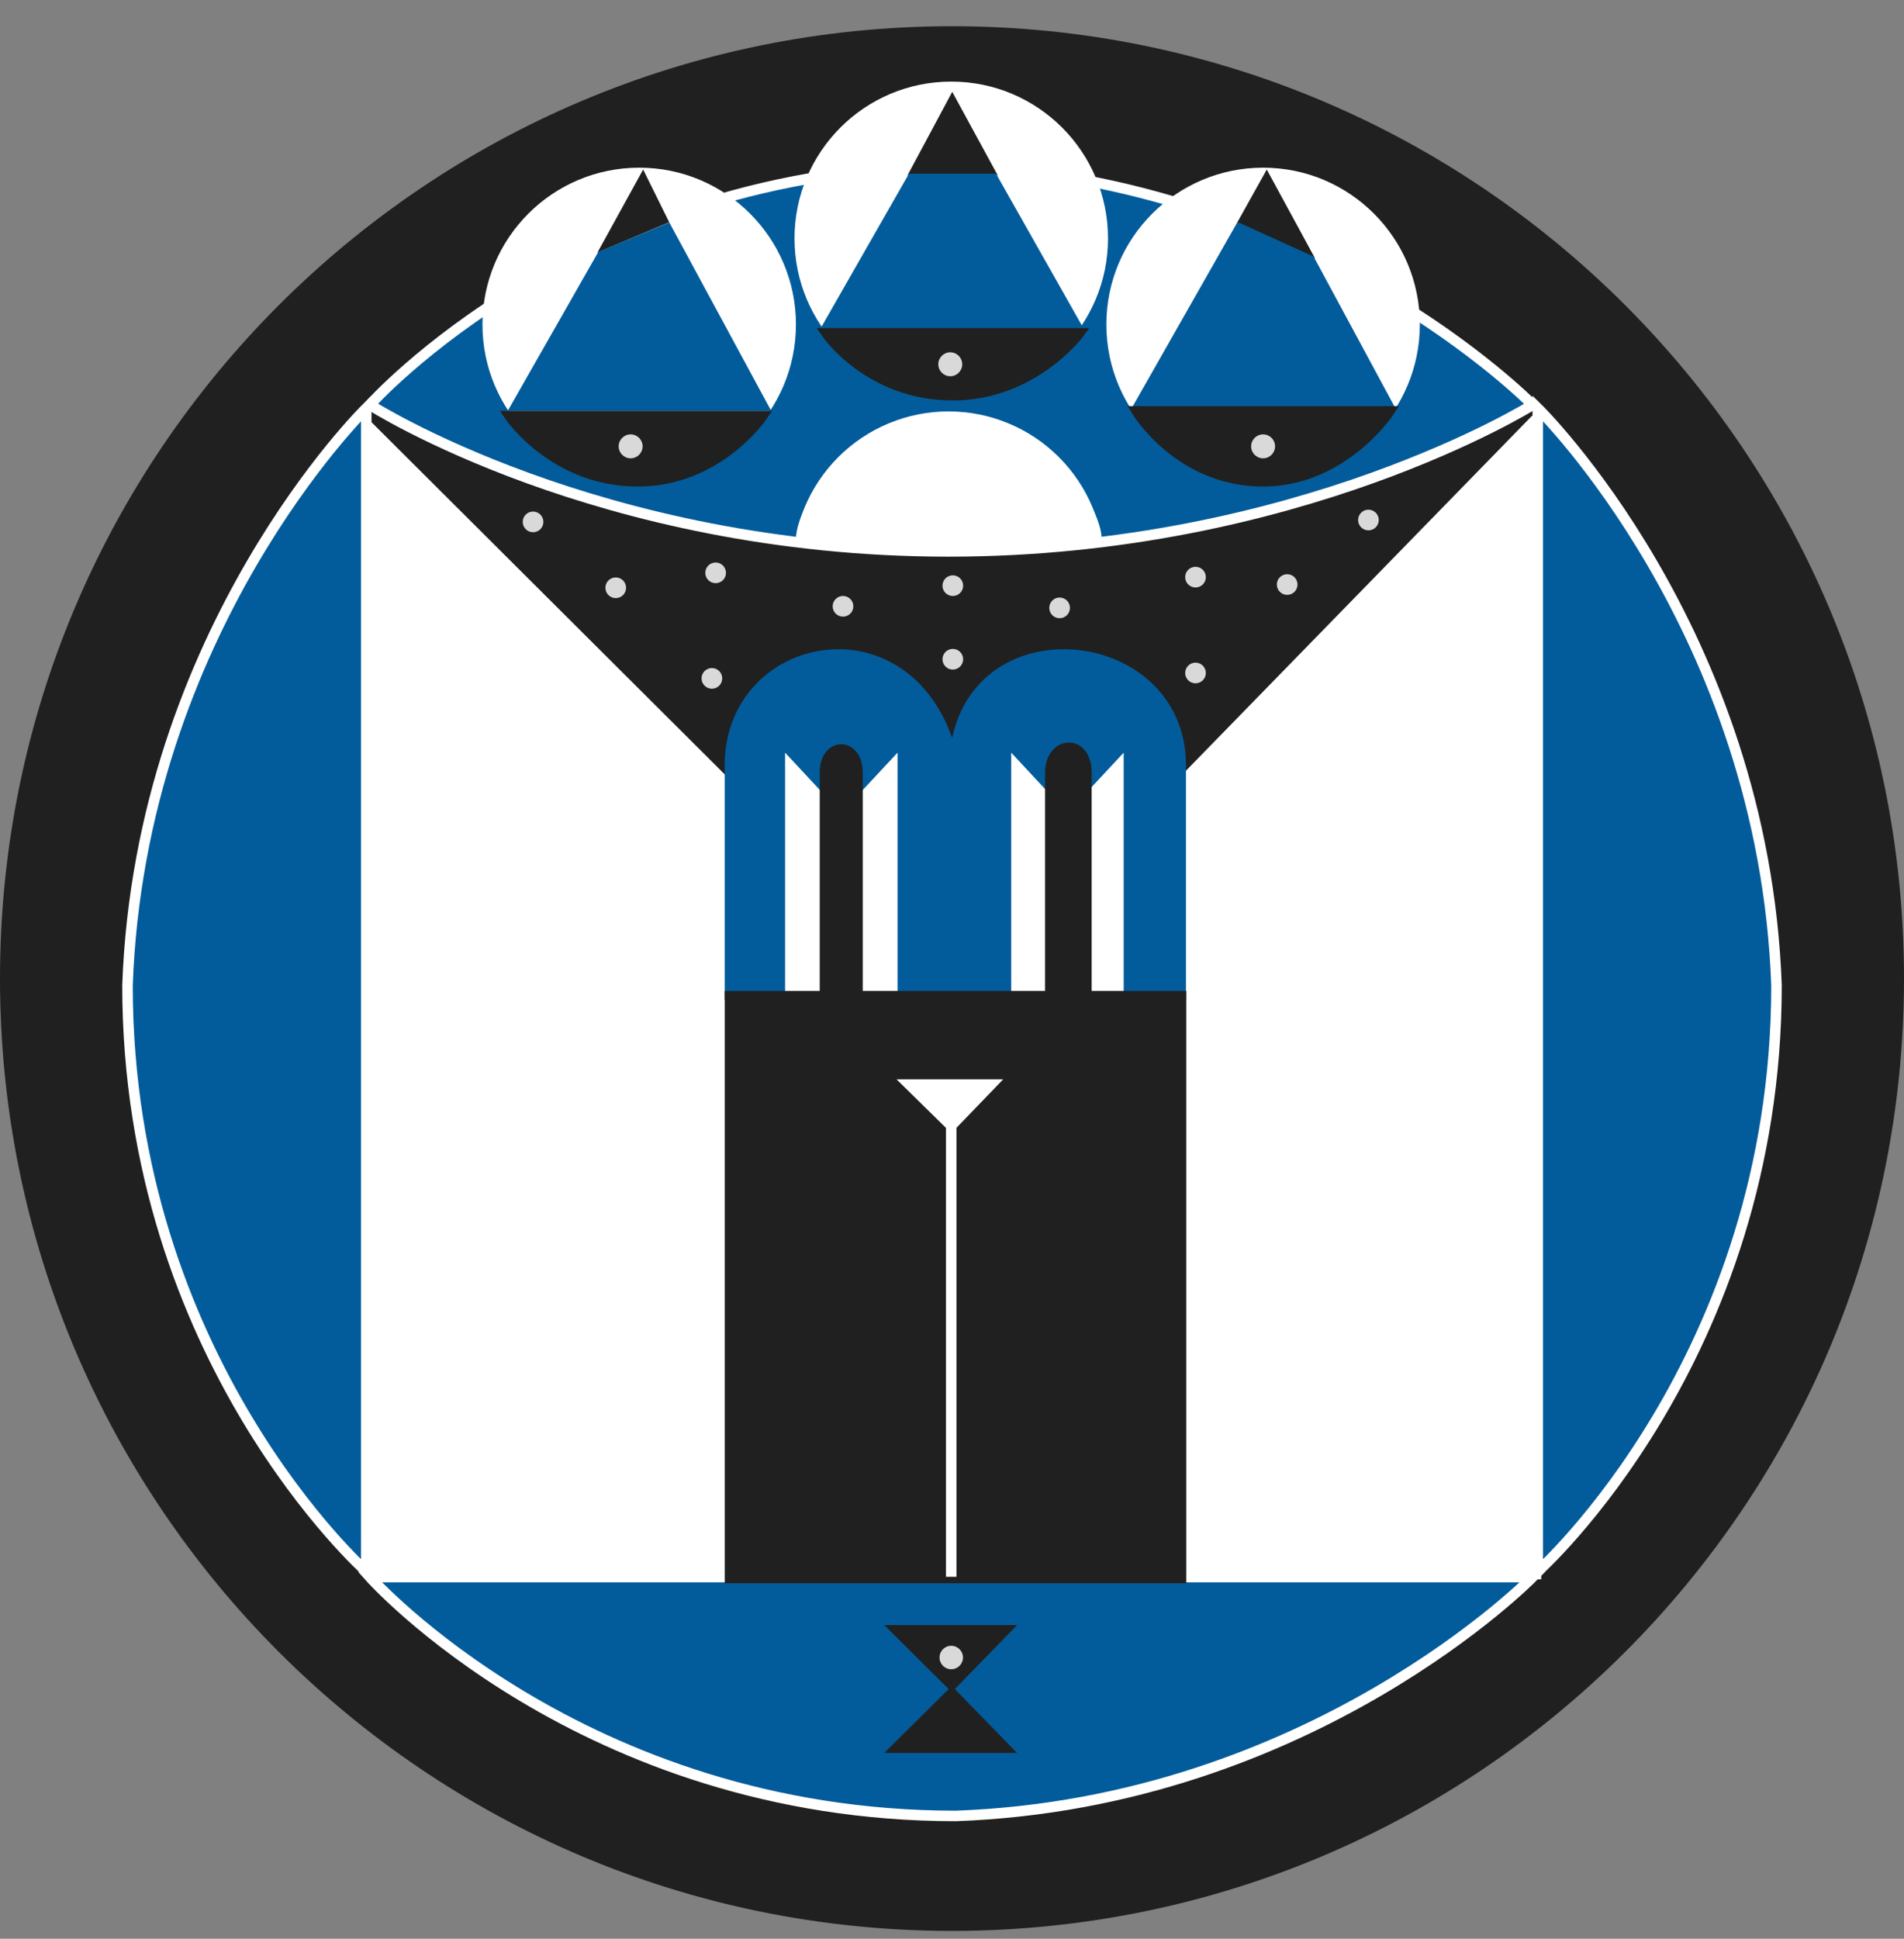
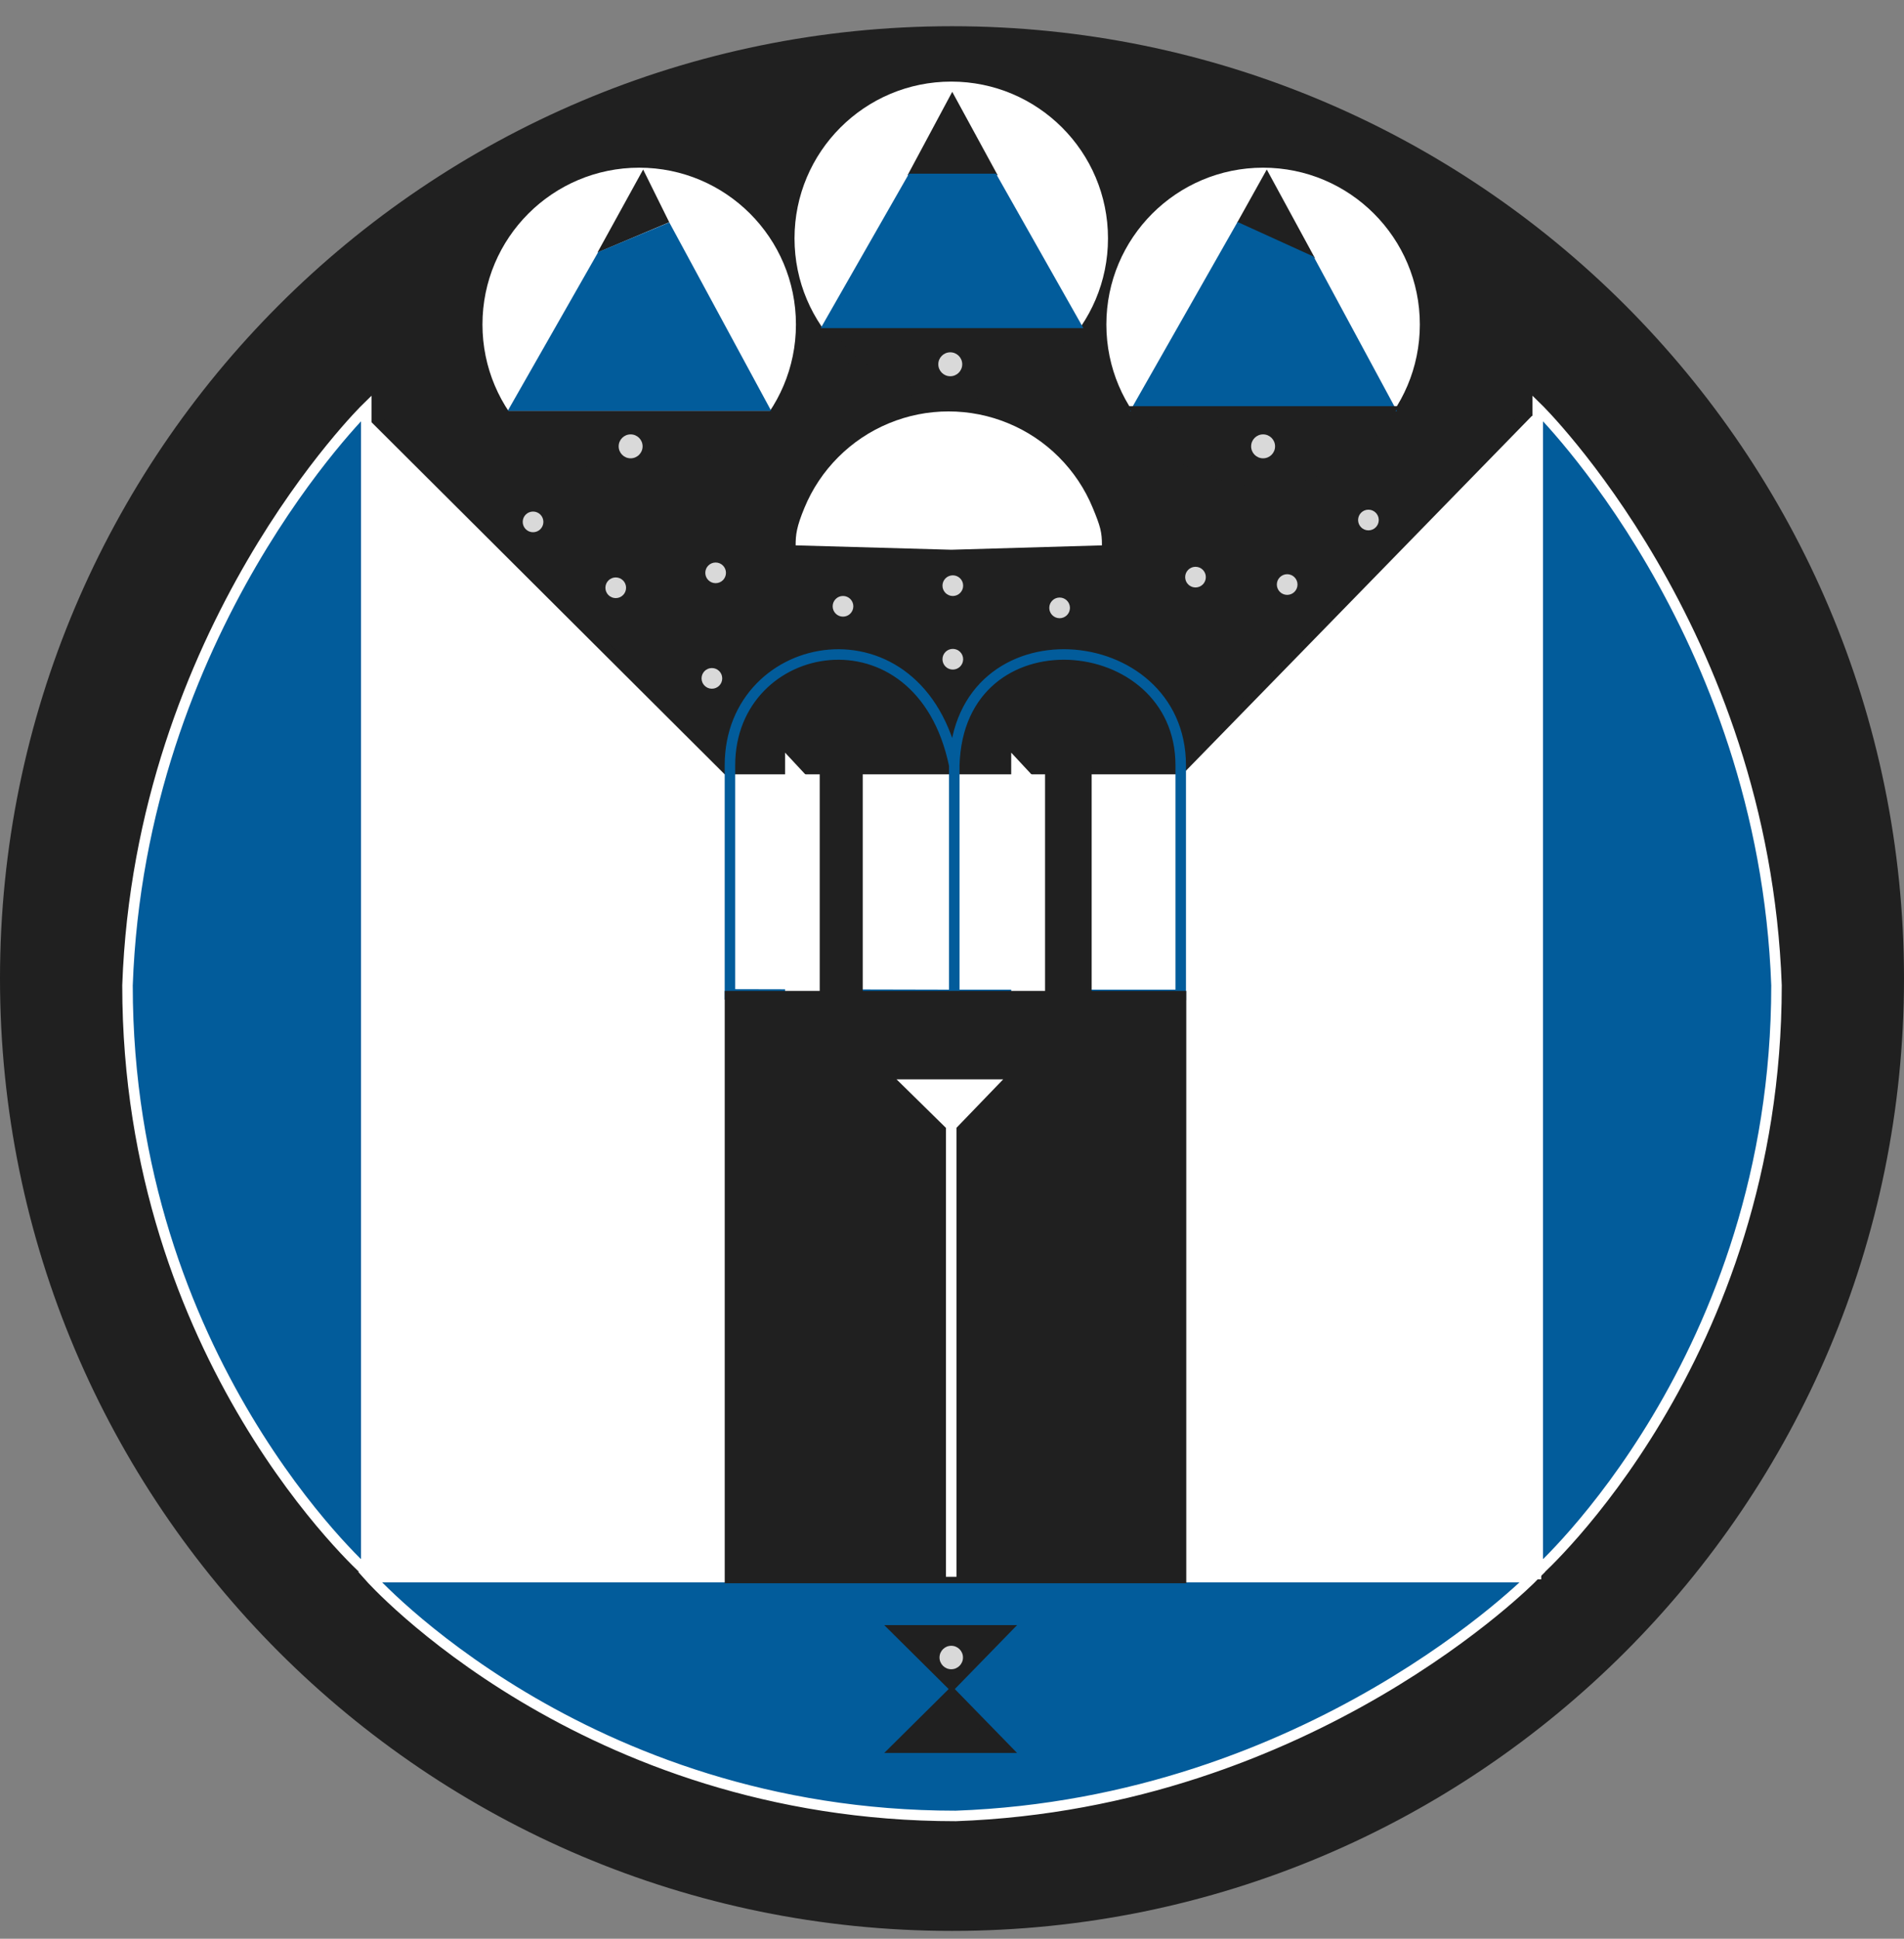
<svg xmlns="http://www.w3.org/2000/svg" width="56" height="57" viewBox="0 0 56 57" fill="none">
  <rect x="0" y="0" width="56" height="57" fill="#808080" stroke="none" />
  <g clip-path="url(#clip0_534_2228)">
    <path d="M56 28.77C56 13.306 43.464 0.771 28 0.771C12.536 0.771 0 13.306 0 28.77C0 44.234 12.536 56.77 28 56.77C43.464 56.77 56 44.234 56 28.77Z" fill="#202020" />
    <path d="M10.773 46.434V12.225H45.33V46.434H10.773Z" fill="white" />
    <path d="M10.878 46.367L45.077 46.367C45.077 46.367 38.571 53.014 28.11 53.39C17.122 53.39 10.878 46.367 10.878 46.367Z" fill="#025C9B" stroke="white" stroke-width="0.309" />
    <path d="M21.377 22.611L10.894 12.163L45.005 12.059L34.713 22.611H21.377Z" fill="#202020" stroke="#202020" stroke-width="0.309" />
-     <path d="M21.469 29.236V22.5C21.469 18.673 27.067 17.669 28.067 22.5C28.199 17.883 34.727 18.438 34.727 22.5V29.251H28.067L21.469 29.236Z" fill="#025C9B" />
    <path d="M28.067 22.5C27.067 17.669 21.469 18.673 21.469 22.5C21.469 24.652 21.469 29.236 21.469 29.236L28.067 29.251M28.067 22.5C28.067 25.137 28.067 29.251 28.067 29.251M28.067 22.5C28.199 17.883 34.727 18.438 34.727 22.5C34.727 24.311 34.727 29.251 34.727 29.251H28.067" stroke="#025C9B" stroke-width="0.309" />
-     <path d="M28.11 4.879C17.122 4.879 10.878 11.902 10.878 11.902C10.878 11.902 17.597 16.212 27.897 16.212C38.198 16.212 45.077 11.902 45.077 11.902C45.077 11.902 38.571 5.256 28.11 4.879Z" fill="#025C9B" stroke="white" stroke-width="0.309" />
    <path d="M32.41 16.034C32.41 15.647 32.369 15.485 32.138 14.928C31.908 14.371 31.57 13.866 31.144 13.44C30.718 13.013 30.212 12.675 29.655 12.445C29.099 12.214 28.502 12.096 27.899 12.096C27.297 12.096 26.7 12.214 26.144 12.445C25.587 12.675 25.081 13.013 24.655 13.44C24.229 13.866 23.891 14.371 23.661 14.928C23.43 15.485 23.401 15.717 23.401 16.034L27.982 16.163L32.41 16.034Z" fill="white" />
    <circle cx="18.8" cy="9.54" r="4.61" fill="white" />
    <circle cx="27.978" cy="7.009" r="4.61" fill="white" />
    <circle cx="37.15" cy="9.54" r="4.61" fill="white" />
    <path d="M28.007 2.7L26.694 5.15H29.342L28.007 2.7Z" fill="#202020" />
    <path d="M37.258 4.984L36.385 6.549L38.679 7.598L37.258 4.984Z" fill="#202020" />
    <path d="M18.916 4.984L19.683 6.534L17.572 7.425L18.916 4.984Z" fill="#202020" />
    <path d="M17.595 7.41L14.928 12.088H22.687L19.685 6.539L17.595 7.41Z" fill="#025C9B" />
    <path d="M26.735 5.105L24.108 9.702H31.895L29.294 5.105H26.735Z" fill="#025C9B" />
-     <path d="M36.398 6.526L33.235 12.088H41.088L38.636 7.544L36.398 6.526Z" fill="#025C9B" />
+     <path d="M36.398 6.526L33.235 12.088H41.088L38.636 7.544Z" fill="#025C9B" />
    <path d="M22.415 12.237H14.996C14.996 12.237 16.294 14.15 18.756 14.15C21.128 14.15 22.415 12.237 22.415 12.237Z" fill="#202020" stroke="#202020" stroke-width="0.309" />
    <path d="M31.733 9.802H24.315C24.315 9.802 25.556 11.619 28.018 11.619C30.39 11.619 31.733 9.802 31.733 9.802Z" fill="#202020" stroke="#202020" stroke-width="0.309" />
    <path d="M40.859 12.096H33.441C33.441 12.096 34.682 14.15 37.144 14.15C39.516 14.15 40.859 12.096 40.859 12.096Z" fill="#202020" stroke="#202020" stroke-width="0.309" />
    <path d="M24.151 23.494L23.245 22.521V29.159H24.151V23.494Z" fill="white" stroke="white" stroke-width="0.309" />
    <path d="M30.802 23.494L29.896 22.521V29.159H30.802V23.494Z" fill="white" stroke="white" stroke-width="0.309" />
-     <path d="M25.337 23.494L26.244 22.521V29.159H25.337V23.494Z" fill="white" stroke="white" stroke-width="0.309" />
-     <path d="M31.988 23.494L32.895 22.521V29.159H31.988V23.494Z" fill="white" stroke="white" stroke-width="0.309" />
    <path d="M26.382 51.384L27.992 49.788L29.548 51.384H26.382Z" fill="#202020" stroke="#202020" stroke-width="0.309" />
    <path d="M26.382 47.934L27.992 49.531L29.548 47.934H26.382Z" fill="#202020" stroke="#202020" stroke-width="0.309" />
    <path d="M21.47 46.394V29.288H24.264V22.715C24.264 21.809 25.22 21.809 25.22 22.715V29.288H30.892V22.715C30.892 21.782 31.953 21.701 31.953 22.715V29.288H34.736V46.394H21.47Z" fill="#202020" stroke="#202020" stroke-width="0.309" />
    <path d="M10.772 46.202V12.002C10.772 12.002 4.126 18.509 3.75 28.97C3.75 39.958 10.772 46.202 10.772 46.202Z" fill="#025C9B" stroke="white" stroke-width="0.309" />
    <path d="M45.228 46.202V12.002C45.228 12.002 51.874 18.509 52.25 28.97C52.25 39.958 45.228 46.202 45.228 46.202Z" fill="#025C9B" stroke="white" stroke-width="0.309" />
    <circle cx="27.978" cy="48.732" r="0.345" fill="#D9D9D9" />
    <circle cx="18.11" cy="17.281" r="0.304" fill="#D9D9D9" />
    <circle cx="15.678" cy="15.344" r="0.304" fill="#D9D9D9" />
    <circle cx="18.548" cy="13.123" r="0.352" fill="#D9D9D9" />
    <circle cx="37.15" cy="13.123" r="0.352" fill="#D9D9D9" />
    <circle cx="27.949" cy="10.71" r="0.352" fill="#D9D9D9" />
    <circle cx="21.048" cy="16.842" r="0.304" fill="#D9D9D9" />
    <circle cx="24.794" cy="17.826" r="0.304" fill="#D9D9D9" />
    <circle cx="28.024" cy="17.219" r="0.304" fill="#D9D9D9" />
    <circle cx="28.024" cy="19.382" r="0.304" fill="#D9D9D9" />
    <circle cx="31.165" cy="17.872" r="0.304" fill="#D9D9D9" />
    <circle cx="35.162" cy="16.968" r="0.304" fill="#D9D9D9" />
    <circle cx="37.858" cy="17.186" r="0.304" fill="#D9D9D9" />
    <circle cx="40.248" cy="15.289" r="0.304" fill="#D9D9D9" />
-     <circle cx="35.162" cy="19.786" r="0.304" fill="#D9D9D9" />
    <circle cx="20.938" cy="19.945" r="0.304" fill="#D9D9D9" />
    <path d="M29.142 31.888L27.977 33.096L26.747 31.888H29.142Z" fill="white" />
    <path d="M27.977 46.359V33.096M27.977 33.096L29.142 31.888H26.747L27.977 33.096Z" stroke="white" stroke-width="0.309" />
  </g>
  <defs>
    <clipPath id="clip0_534_2228">
      <rect width="56" height="56" fill="white" transform="translate(0 0.771)" />
    </clipPath>
  </defs>
</svg>